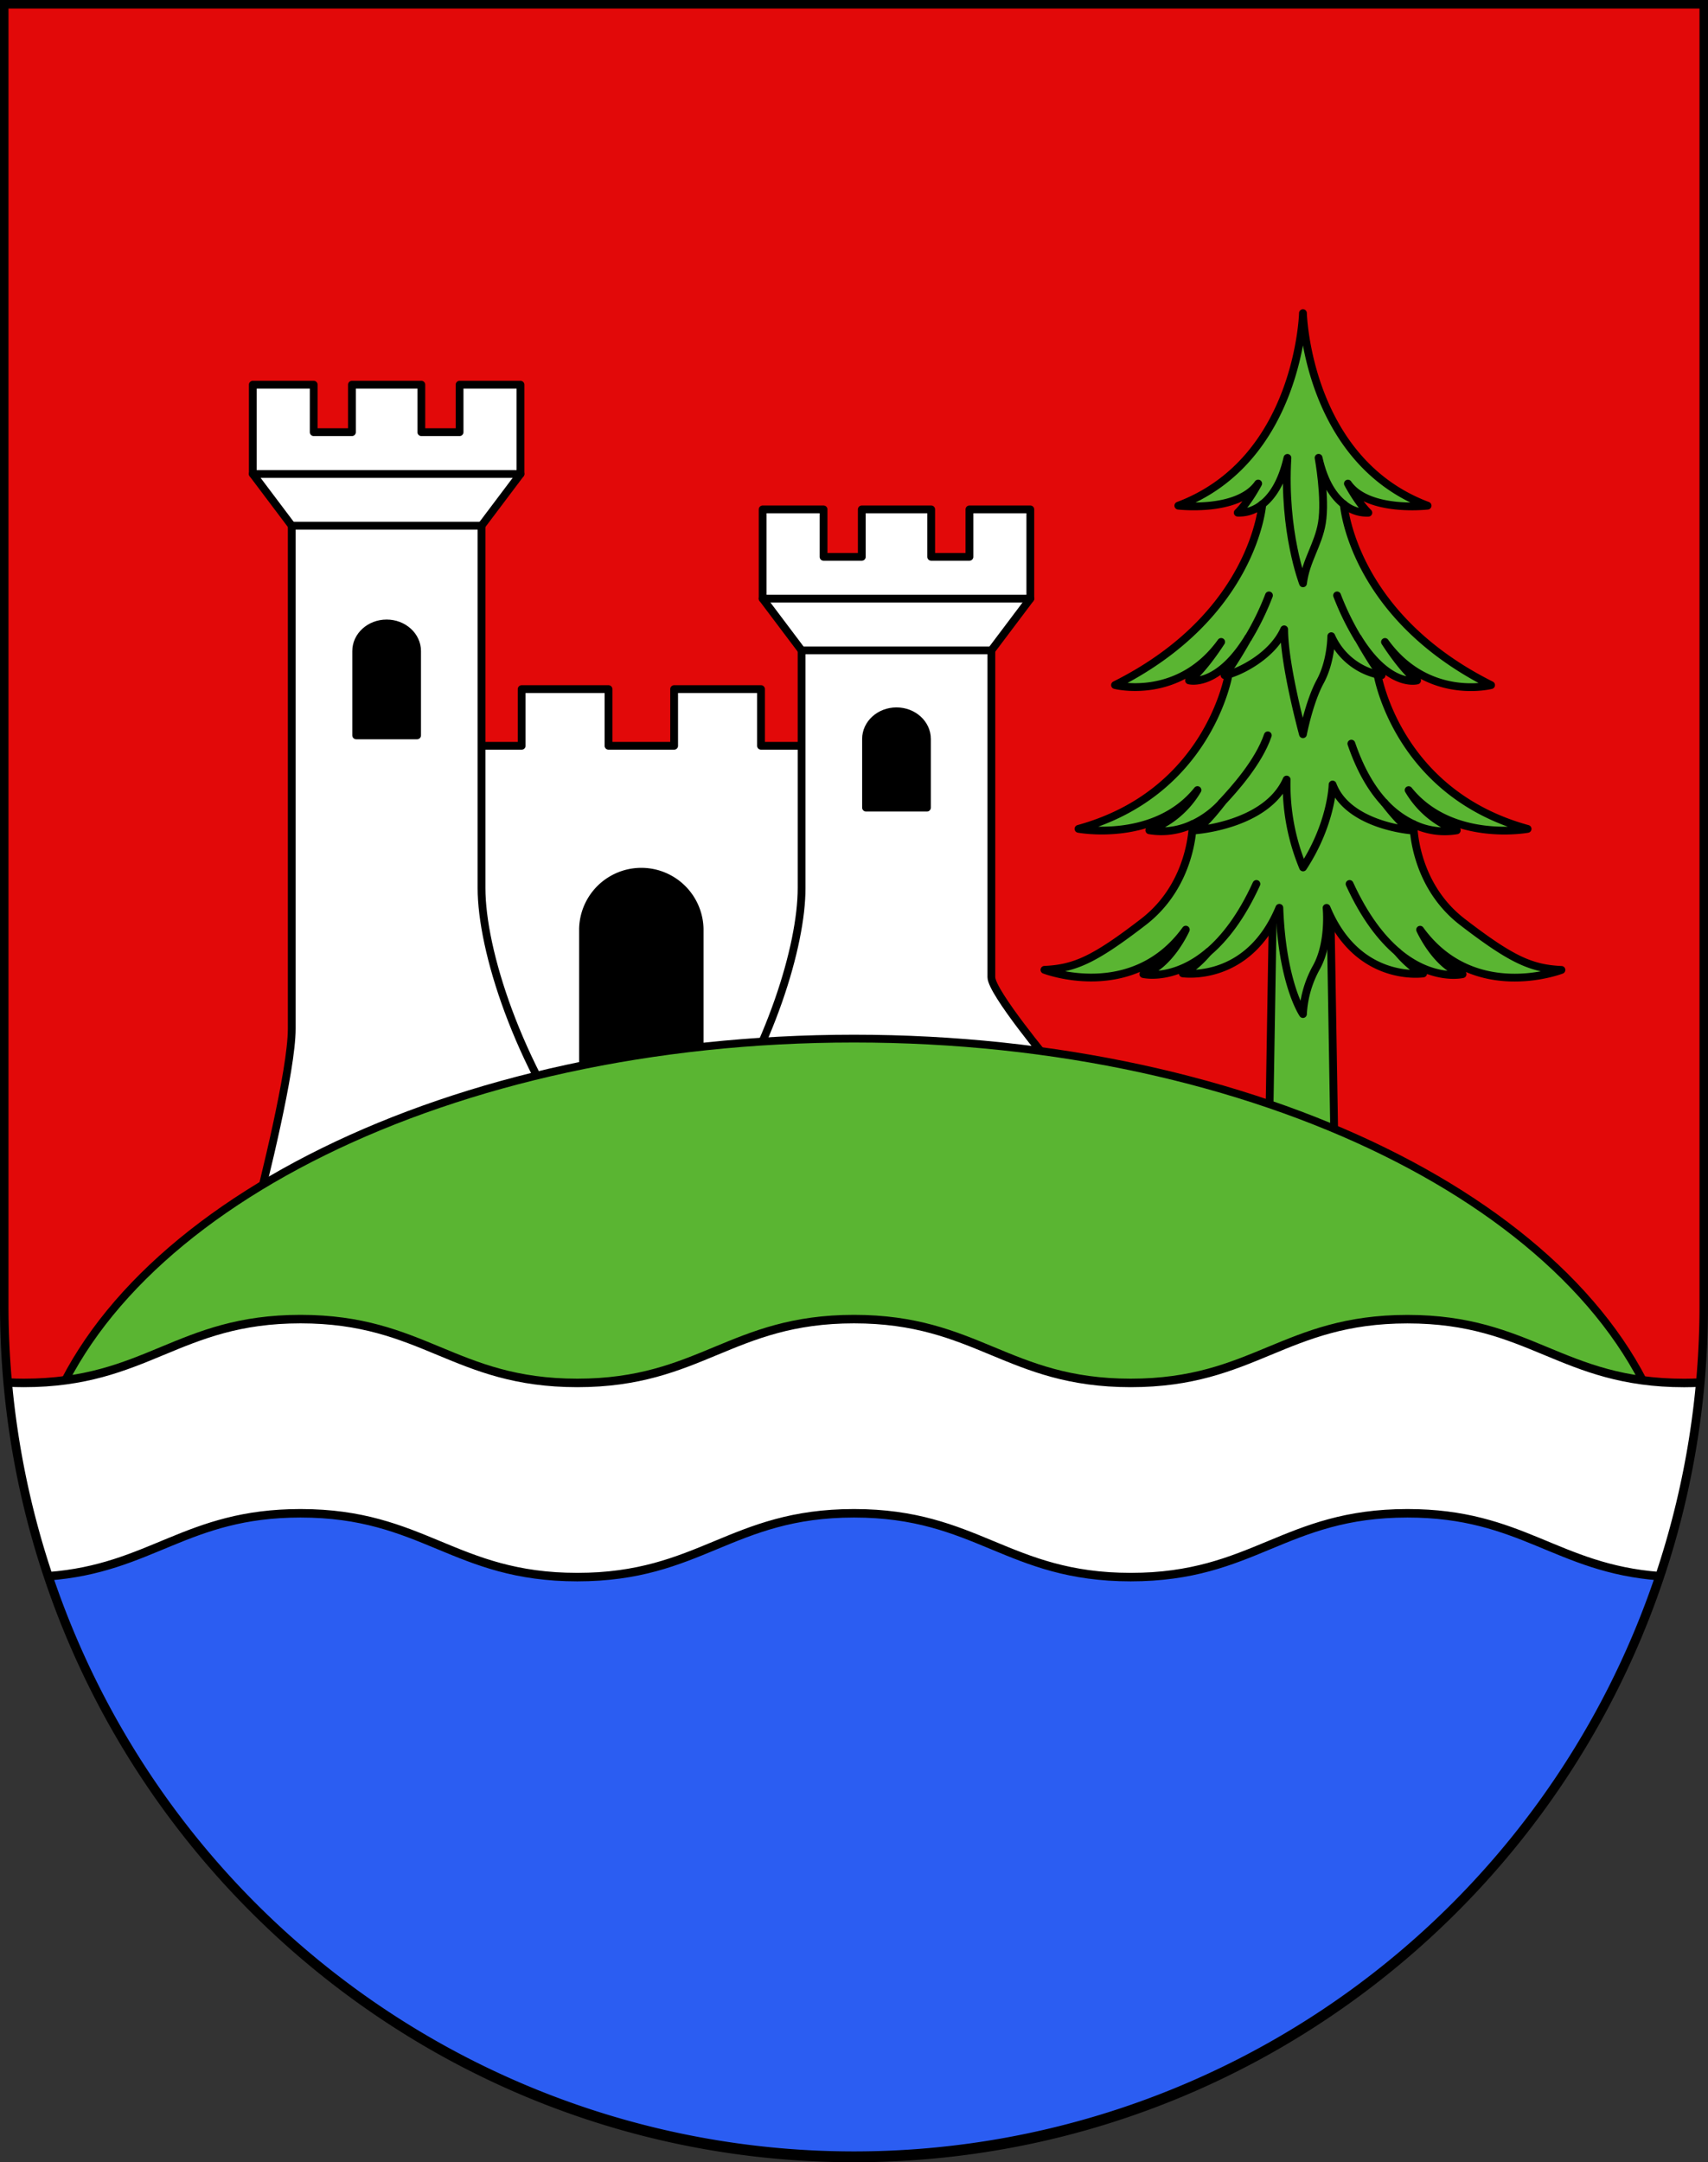
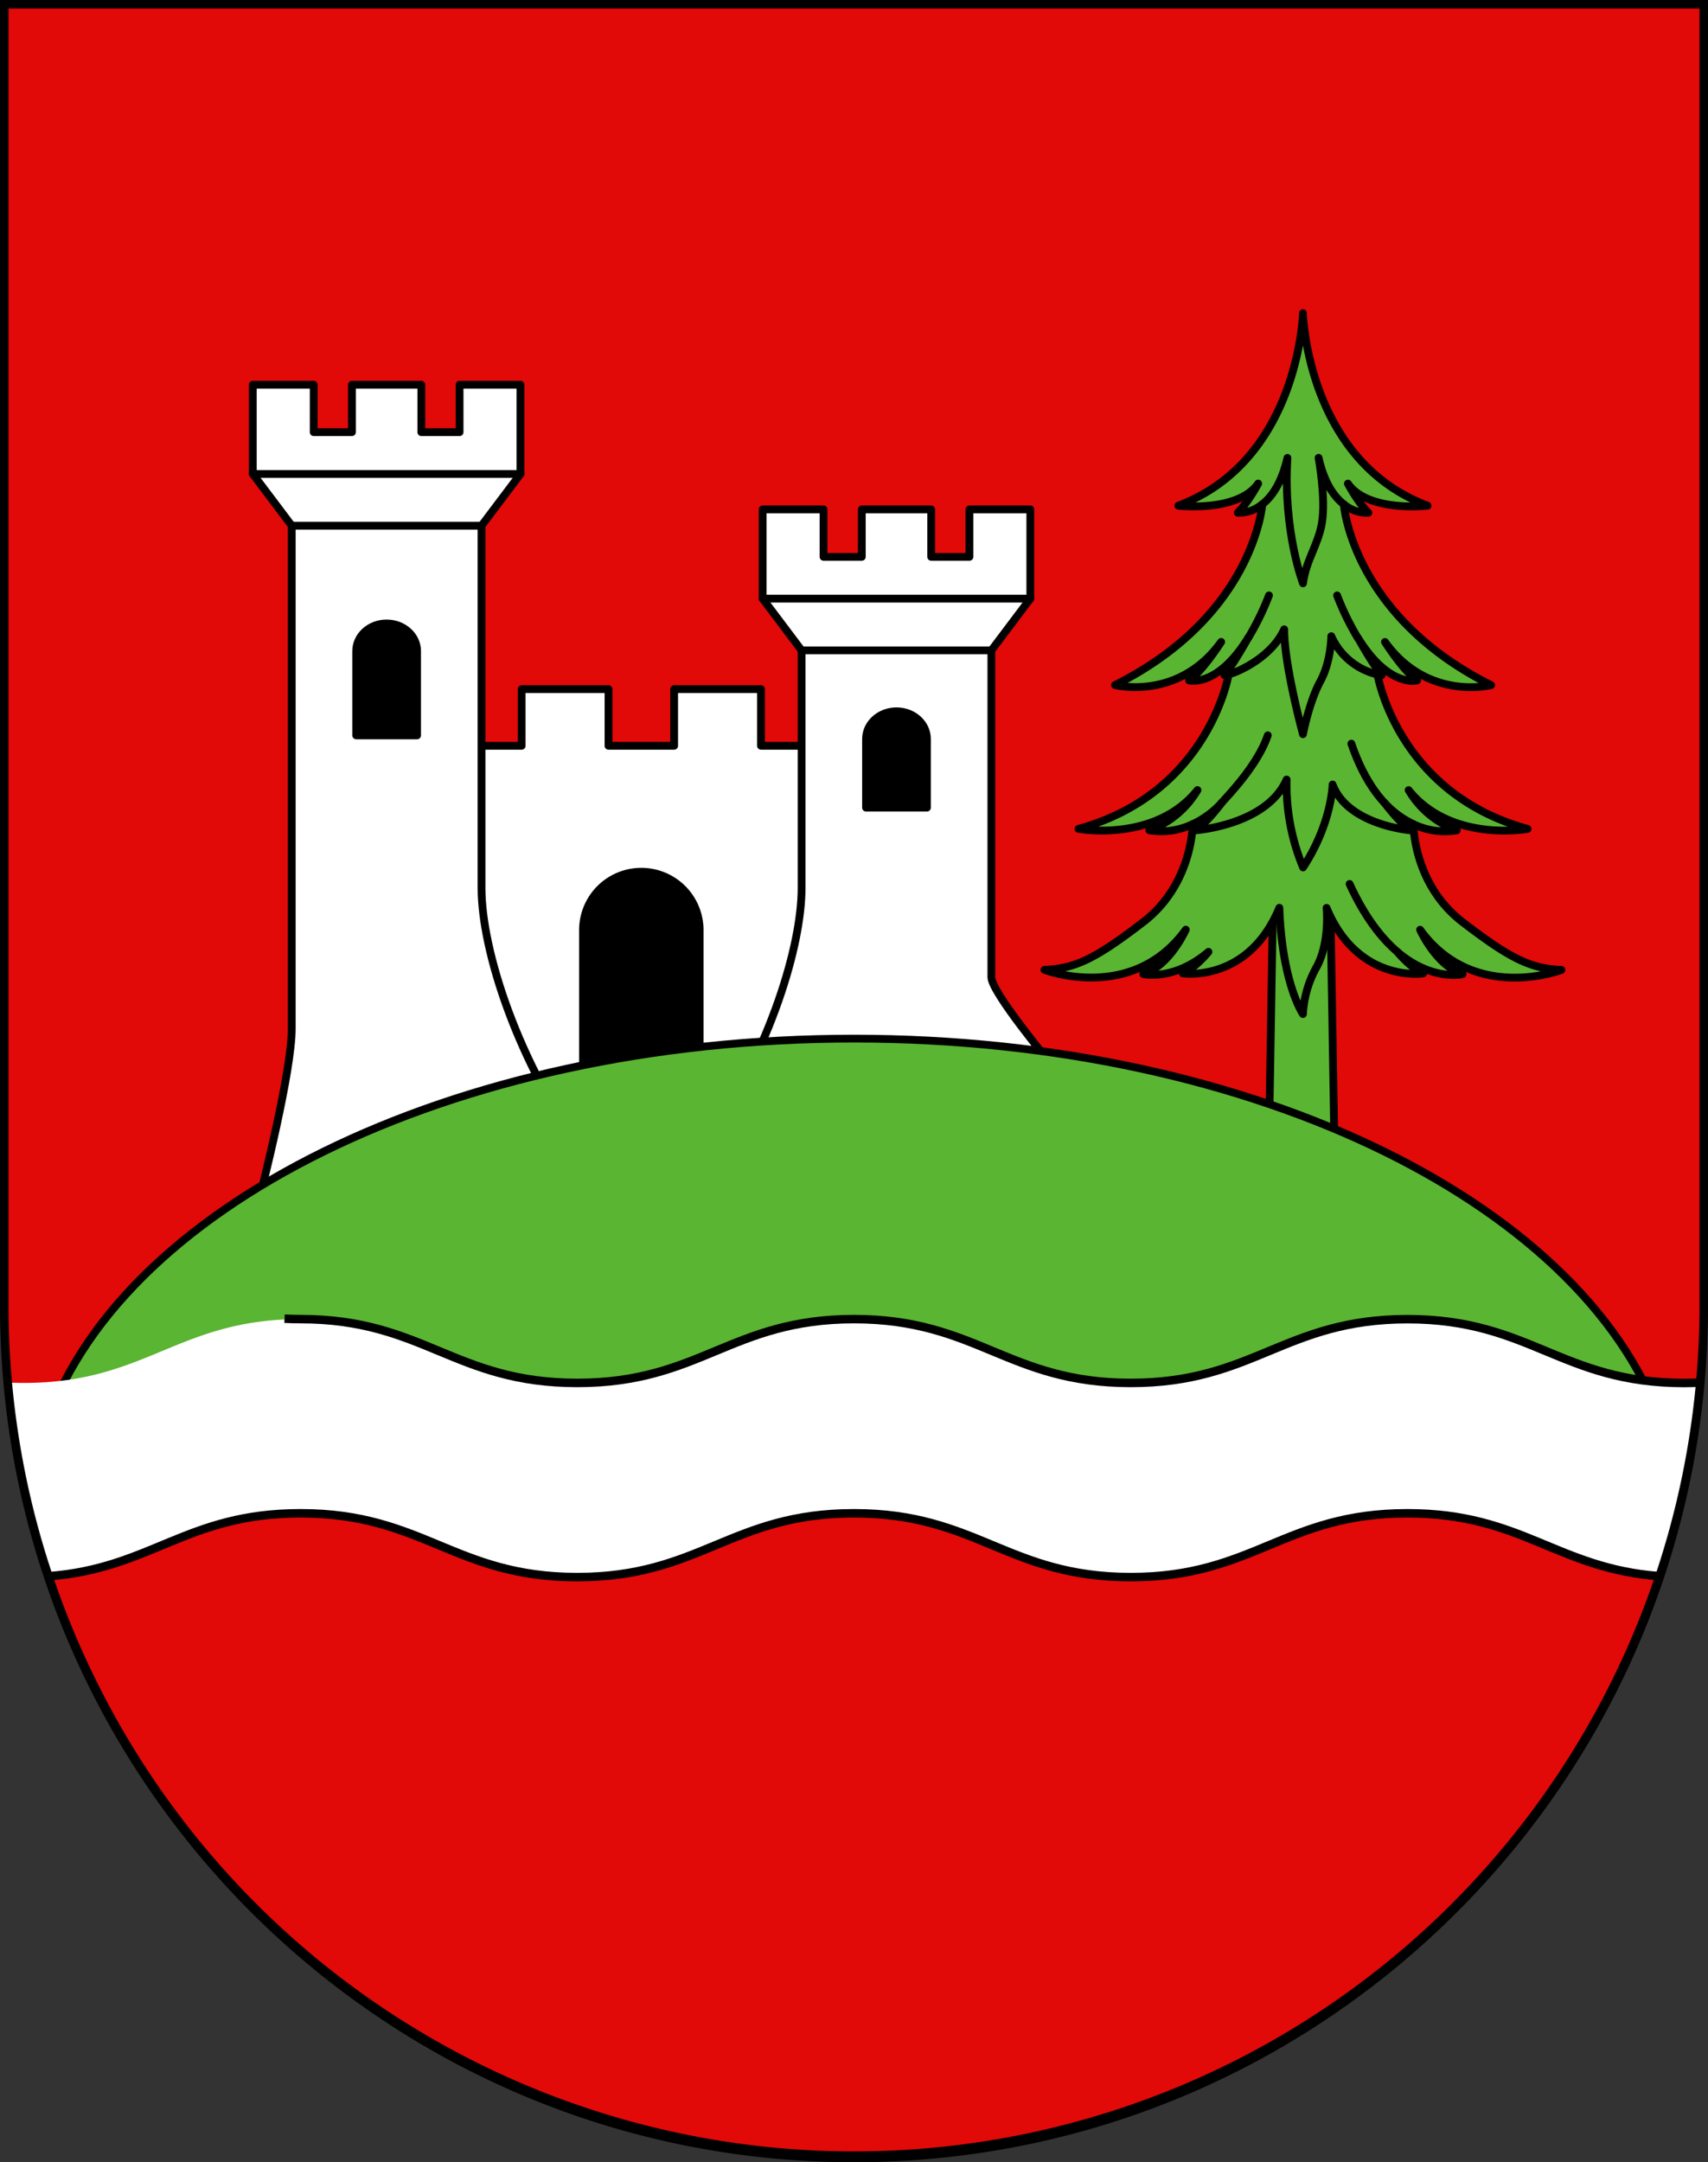
<svg xmlns="http://www.w3.org/2000/svg" viewBox="0 0 603 763">
  <rect x="0" y="0" width="603" height="763" fill="#333333" stroke="none" />
  <defs>
    <style>.cls-1{fill:#e20909;}.cls-2{fill:#2b5df2;}.cls-3,.cls-6{fill:#fff;}.cls-3,.cls-4,.cls-5,.cls-7{stroke:#000;}.cls-3,.cls-4,.cls-5{stroke-linecap:round;stroke-linejoin:round;stroke-width:2.75px;}.cls-4{fill:#5ab532;}.cls-5,.cls-7{fill:none;}.cls-7{stroke-width:3px;}</style>
  </defs>
  <g id="Caslano">
    <path id="layer_1" data-name="layer 1" class="cls-1" d="M1.5,1.5V460.37c0,166.31,134.31,301.13,300,301.13s300-134.82,300-301.13V1.5Z" />
    <g id="layer_2" data-name="layer 2">
-       <path id="path2505" class="cls-2" d="M7.49,520.5c27.76,137.5,148.84,241,294,241s266.25-103.5,294-241Z" />
      <path id="path2511" class="cls-3" d="M268.67,263.17v-20H238v20H214.83v-20H184.17v20H161.83V384.5h128V263.17ZM247,381H205.83V327.75a20.59,20.59,0,0,1,41.17,0Z" />
      <path id="path2513" d="M247,381H205.83V327.75a20.59,20.59,0,0,1,41.17,0Z" />
      <polygon id="polygon2515" class="cls-3" points="170 161.25 103 161.25 89.25 167.25 103 185.5 136.5 193.5 170 185.5 183.75 167.25 170 161.25" />
      <path id="path2517" class="cls-3" d="M170,313.38V185.5H103V363c0,14.73-9.84,54.07-13.31,67.46L208,409.77C182.66,375.21,170,335.24,170,313.38ZM147.25,259.5h-21.5V229.75c0-5.38,4.81-9.75,10.75-9.75s10.75,4.37,10.75,9.75Z" />
      <path id="path2519" d="M136.5,220c-5.94,0-10.75,4.37-10.75,9.75V259.5h21.5V229.75C147.25,224.37,142.44,220,136.5,220Z" />
      <polygon id="polygon2521" class="cls-3" points="162.25 135.75 162.25 152.5 148.75 152.5 148.75 135.75 124.25 135.75 124.25 152.5 110.75 152.5 110.75 135.75 89.25 135.75 89.25 167.25 183.75 167.25 183.75 135.75 162.25 135.75" />
      <polygon id="polygon2523" class="cls-3" points="350 205.25 283 205.25 269.25 211.25 283 229.5 316.5 237.5 350 229.5 363.75 211.25 350 205.25" />
      <path id="path2525" class="cls-3" d="M350,344.83V229.5H283v83.88c0,20.32-10.94,56.27-32.79,89l120.64-21.11.15-5.94S350,350.17,350,344.83ZM327.25,285h-21.5V260.75c0-5.38,4.81-9.75,10.75-9.75s10.75,4.37,10.75,9.75Z" />
      <path id="path2527" d="M316.5,251c-5.94,0-10.75,4.37-10.75,9.75V285h21.5V260.75C327.25,255.37,322.44,251,316.5,251Z" />
      <polygon id="polygon2529" class="cls-3" points="342.25 179.75 342.25 196.5 328.75 196.5 328.75 179.75 304.25 179.75 304.25 196.5 290.75 196.5 290.75 179.75 269.25 179.75 269.25 211.25 363.75 211.25 363.75 179.75 342.25 179.75" />
      <polygon id="polygon1983" class="cls-4" points="449.4 319.42 469.69 319.42 471.41 422.41 447.68 422.41 449.4 319.42" />
      <path id="path1985" class="cls-4" d="M460,357.83a38,38,0,0,1,4.8-16.56c4.81-8.75,3.54-20.9,3.54-20.9,11,26.62,34.1,23.14,34.1,23.14-4.58-2-9.08-7.59-9.08-7.59,12.26,10.41,23,7.84,23,7.84-9.36-3-15-15.68-15-15.68,18.92,26.12,49.9,14.18,49.9,14.18-10.61-.5-17.47-3.48-34.94-16.91S499,290.83,499,290.83A25.51,25.51,0,0,0,514.31,293a32.91,32.91,0,0,1-17-14.18c15,18.66,42,13.68,42,13.68-46.16-12.68-53-54.51-53-54.51a13,13,0,0,0,1.45.28c-3.53-4.47-8.33-13.16-8.33-13.16,10.95,17.76,20.87,15,20.87,15-4.82-3.29-11.34-13.57-11.34-13.57,15.12,21,37.46,15.22,37.46,15.22-49.27-24.63-52-63.83-52-63.83a12.59,12.59,0,0,0,8.67,3c-3.78-3.7-7.22-10.28-7.22-10.28C483,180.91,504,178.44,504,178.44c-42.62-16-44-67.94-44-67.94s-1.38,51.91-44,67.94c0,0,21,2.47,28.19-7.81,0,0-3.44,6.58-7.22,10.28a12.62,12.62,0,0,0,8.68-3s-2.73,39.2-52,63.83c0,0,22.35,5.75,37.47-15.22,0,0-6.53,10.28-11.34,13.57,0,0,9.91,2.76,20.86-15,0,0-4.79,8.68-8.33,13.16a13,13,0,0,0,1.45-.28s-6.85,41.83-53,54.51c0,0,27,5,42-13.68a32.91,32.91,0,0,1-17,14.18,25.48,25.48,0,0,0,15.32-2.18s.06,21.08-17.4,34.52-24.33,16.42-34.94,16.91c0,0,31,11.94,49.9-14.18,0,0-5.61,12.69-15,15.68,0,0,10.76,2.57,23-7.84,0,0-4.5,5.6-9.07,7.59,0,0,23.07,3.48,34.1-23.14C452.67,347.24,460,357.83,460,357.83Z" />
      <path id="path1987" class="cls-5" d="M472.05,210.11a94.3,94.3,0,0,0,7.31,15" />
      <path id="path1989" class="cls-5" d="M445.66,177.94c3.32-2.6,6.81-7.43,8.86-16.36-1.58,26,5.5,44.26,5.5,44.26,1-8.06,5.38-13.57,6.67-21.29,1.46-8.7-1.17-23-1.17-23,2,8.93,5.52,13.76,8.85,16.36" />
      <path id="path1991" class="cls-5" d="M477.09,262.41c3.27,9.58,7.37,16.23,11.65,20.85" />
      <path id="path1993" class="cls-5" d="M476.46,311.92c5.36,11.72,11.3,19.23,16.92,24" />
      <path id="path1995" class="cls-5" d="M448,210.11a95.11,95.11,0,0,1-7.32,15" />
      <path id="path1997" class="cls-5" d="M486.24,238A23.83,23.83,0,0,1,470,224.5s0,8.81-3.91,16S460,259.08,460,259.08s-6.63-24.28-6.63-37c-4.35,9.73-16.2,15.07-19.6,15.88" />
      <path id="path1999" class="cls-5" d="M447.59,259.48c-3.27,9.57-12,19.16-16.3,23.78" />
      <path id="path2001" class="cls-5" d="M499,290.83a32.57,32.57,0,0,1-10.23-7.57s5.6,7.51,9.34,9.75c0,0-22.25-1.74-27.65-16.17,0,0-.26,13.73-10.42,29.25a76.16,76.16,0,0,1-5.8-31C447.15,291.27,422,293,422,293c3.74-2.24,9.34-9.75,9.34-9.75a32.57,32.57,0,0,1-10.23,7.57" />
-       <path id="path2003" class="cls-5" d="M443.57,311.92c-5.36,11.72-11.3,19.23-16.91,24" />
      <path id="path2546" class="cls-4" d="M301.5,366.5c-142.59,0-261.21,59.92-286.16,139H587.66C562.71,426.42,444.09,366.5,301.5,366.5Z" />
      <path id="path2550" class="cls-6" d="M600.24,487.87c-1.82.09-3.69.15-5.65.15-43.42,0-54.27-22.52-97.69-22.52S442.62,488,399.2,488s-54.28-22.52-97.7-22.52S247.22,488,203.8,488s-54.28-22.52-97.7-22.52S51.83,488,8.4,488c-1.95,0-3.82-.06-5.64-.15A300.3,300.3,0,0,0,17,556.22C53.49,553.5,65.71,534,106.1,534c43.43,0,54.28,22.52,97.7,22.52S258.08,534,301.5,534s54.28,22.52,97.7,22.52S453.48,534,496.9,534c40.39,0,52.62,19.48,89.08,22.2A300.83,300.83,0,0,0,600.24,487.87Z" />
      <path id="path2552" class="cls-7" d="M17,556.22C53.48,553.5,65.71,534,106.1,534c43.42,0,54.28,22.52,97.7,22.52S258.08,534,301.5,534s54.28,22.52,97.7,22.52S453.47,534,496.9,534c40.39,0,52.61,19.48,89.07,22.2" />
-       <path id="path2554" class="cls-7" d="M600.24,487.87c-1.82.09-3.69.15-5.65.15-43.42,0-54.27-22.52-97.69-22.52S442.62,488,399.2,488s-54.28-22.52-97.7-22.52S247.22,488,203.8,488s-54.28-22.52-97.7-22.52S51.83,488,8.4,488c-1.95,0-3.82-.06-5.64-.15" />
+       <path id="path2554" class="cls-7" d="M600.24,487.87c-1.82.09-3.69.15-5.65.15-43.42,0-54.27-22.52-97.69-22.52S442.62,488,399.2,488s-54.28-22.52-97.7-22.52S247.22,488,203.8,488s-54.28-22.52-97.7-22.52c-1.95,0-3.82-.06-5.64-.15" />
    </g>
    <g id="layer_3" data-name="layer 3">
      <path d="M600,3V460.68a298.5,298.5,0,1,1-597,0V3H600m3-3H0V460.68C0,627.65,135,763,301.5,763S603,627.65,603,460.68V0Z" />
    </g>
  </g>
</svg>